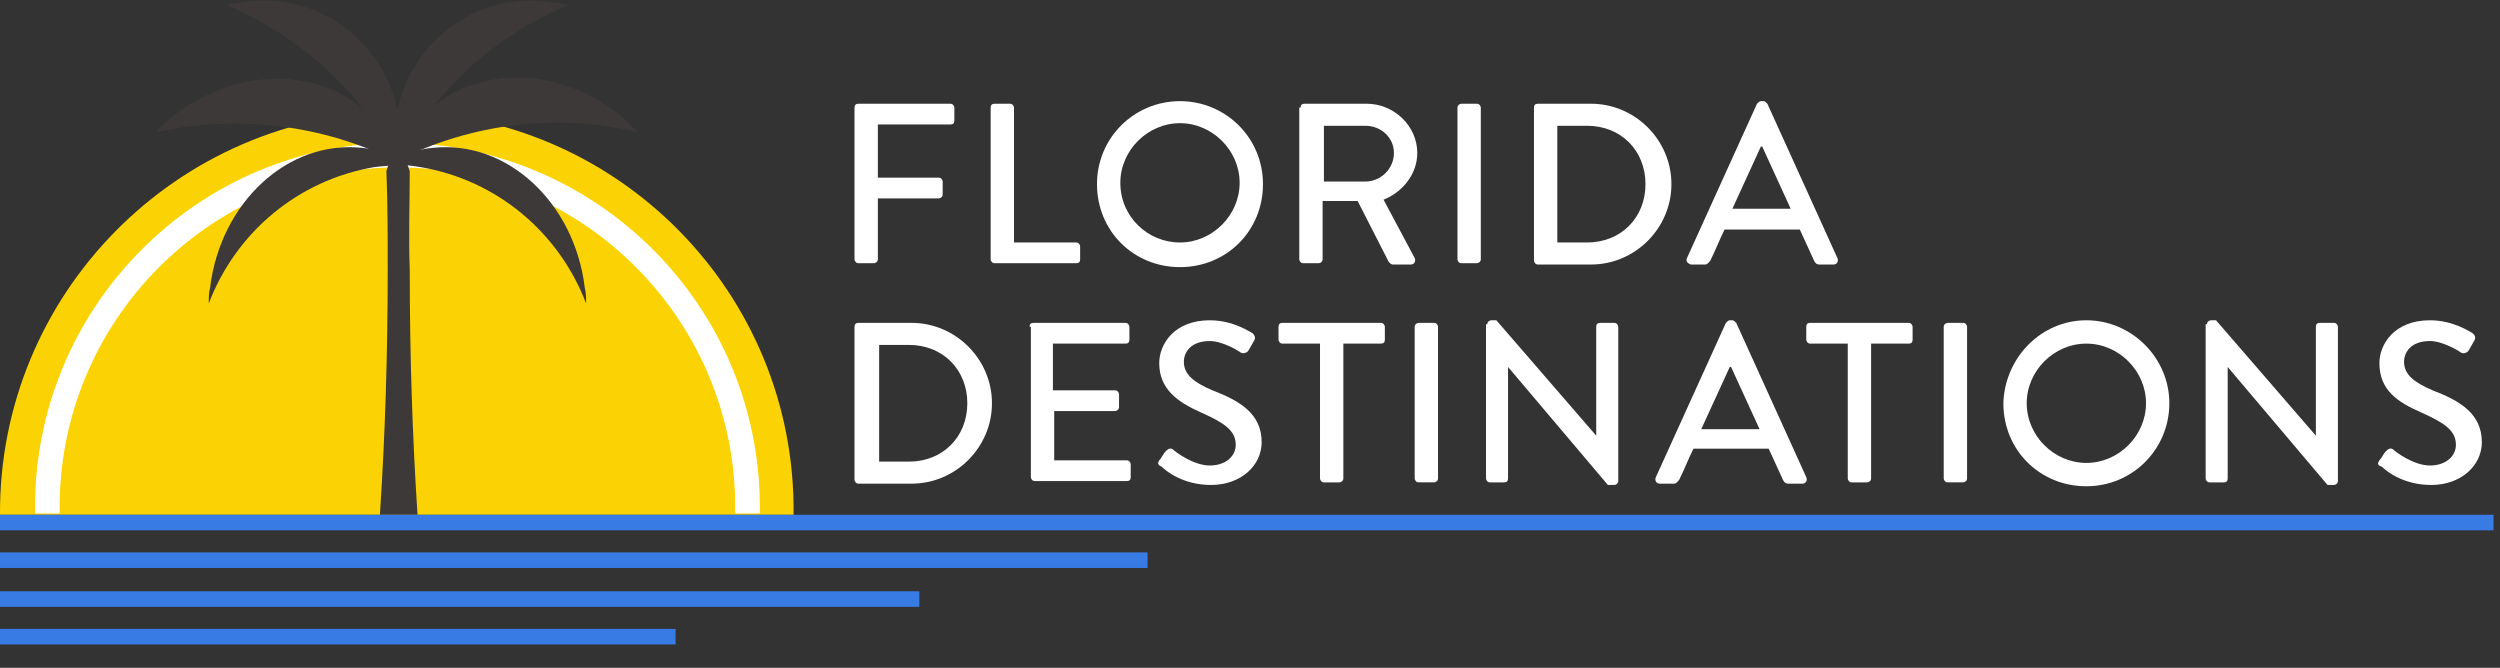
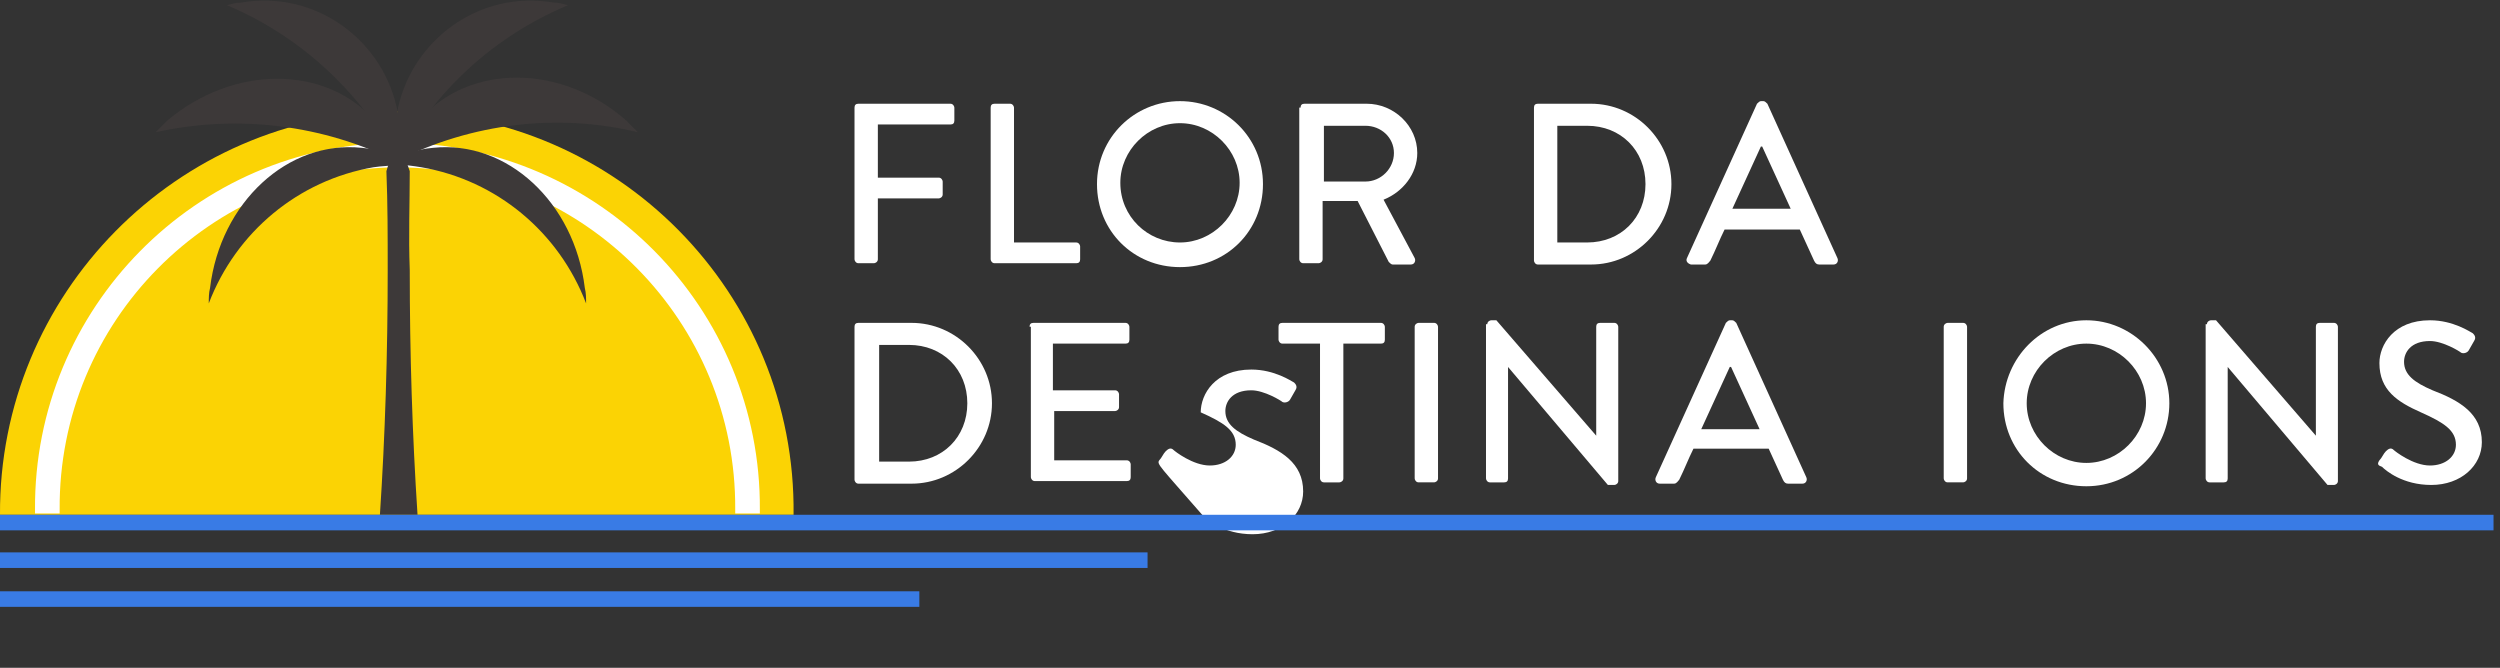
<svg xmlns="http://www.w3.org/2000/svg" version="1.1" id="Layer_1" x="0px" y="0px" viewBox="0 0 192.8 51.5" style="enable-background:new 0 0 192.8 51.5;" xml:space="preserve">
  <rect x="0" y="0" width="192.8" height="51.5" fill="#333333" stroke="none" />
  <style type="text/css">
	.st0{fill:#397BE5;}
	.st1{enable-background:new    ;}
	.st2{fill:#FFFFFF;}
	.st3{fill:#3D3939;}
	.st4{fill:#FBD304;}
</style>
  <title>fdi-logo</title>
  <rect x="0" y="42.6" class="st0" width="88.5" height="1.2" />
  <rect x="0" y="45.6" class="st0" width="70.9" height="1.2" />
-   <rect x="0" y="48.5" class="st0" width="52.1" height="1.2" />
  <g class="st1">
    <path class="st2" d="M65.9,25.2c0-0.2,0.1-0.3,0.3-0.3h4.1c3.4,0,6.2,2.8,6.2,6.2c0,3.4-2.8,6.2-6.2,6.2h-4.1   c-0.2,0-0.3-0.2-0.3-0.3V25.2z M70.1,35.6c2.6,0,4.5-1.9,4.5-4.5c0-2.6-1.9-4.5-4.5-4.5h-2.3v9H70.1z" />
    <path class="st2" d="M79.4,25.2c0-0.2,0.1-0.3,0.3-0.3h7.1c0.2,0,0.3,0.2,0.3,0.3v1c0,0.2-0.1,0.3-0.3,0.3h-5.6v3.6H86   c0.2,0,0.3,0.2,0.3,0.3v1c0,0.2-0.2,0.3-0.3,0.3h-4.7v3.8h5.6c0.2,0,0.3,0.2,0.3,0.3v1c0,0.2-0.1,0.3-0.3,0.3h-7.1   c-0.2,0-0.3-0.2-0.3-0.3V25.2z" />
-     <path class="st2" d="M89.4,35.5c0.2-0.2,0.3-0.5,0.5-0.7c0.2-0.2,0.4-0.3,0.6-0.1c0.1,0.1,1.5,1.2,2.8,1.2c1.2,0,2-0.7,2-1.6   c0-1.1-0.9-1.7-2.7-2.5C90.8,31,89.4,30,89.4,28c0-1.4,1.1-3.3,3.9-3.3c1.8,0,3.1,0.9,3.3,1c0.1,0.1,0.3,0.3,0.1,0.6   c-0.1,0.2-0.3,0.5-0.4,0.7c-0.1,0.2-0.4,0.3-0.6,0.2c-0.1-0.1-1.4-0.9-2.4-0.9c-1.5,0-2,0.9-2,1.6c0,1,0.8,1.6,2.2,2.2   c2.1,0.8,3.8,1.8,3.8,4c0,1.8-1.6,3.3-3.9,3.3c-2.2,0-3.5-1.1-3.8-1.4C89.4,35.9,89.2,35.8,89.4,35.5z" />
+     <path class="st2" d="M89.4,35.5c0.2-0.2,0.3-0.5,0.5-0.7c0.2-0.2,0.4-0.3,0.6-0.1c0.1,0.1,1.5,1.2,2.8,1.2c1.2,0,2-0.7,2-1.6   c0-1.1-0.9-1.7-2.7-2.5c0-1.4,1.1-3.3,3.9-3.3c1.8,0,3.1,0.9,3.3,1c0.1,0.1,0.3,0.3,0.1,0.6   c-0.1,0.2-0.3,0.5-0.4,0.7c-0.1,0.2-0.4,0.3-0.6,0.2c-0.1-0.1-1.4-0.9-2.4-0.9c-1.5,0-2,0.9-2,1.6c0,1,0.8,1.6,2.2,2.2   c2.1,0.8,3.8,1.8,3.8,4c0,1.8-1.6,3.3-3.9,3.3c-2.2,0-3.5-1.1-3.8-1.4C89.4,35.9,89.2,35.8,89.4,35.5z" />
    <path class="st2" d="M101.8,26.5h-2.9c-0.2,0-0.3-0.2-0.3-0.3v-1c0-0.2,0.1-0.3,0.3-0.3h7.6c0.2,0,0.3,0.2,0.3,0.3v1   c0,0.2-0.1,0.3-0.3,0.3h-2.9v10.4c0,0.2-0.2,0.3-0.3,0.3h-1.2c-0.2,0-0.3-0.2-0.3-0.3V26.5z" />
    <path class="st2" d="M109.1,25.2c0-0.2,0.2-0.3,0.3-0.3h1.2c0.2,0,0.3,0.2,0.3,0.3v11.7c0,0.2-0.2,0.3-0.3,0.3h-1.2   c-0.2,0-0.3-0.2-0.3-0.3V25.2z" />
    <path class="st2" d="M114.7,25c0-0.2,0.2-0.3,0.3-0.3h0.4l7.7,8.9h0v-8.4c0-0.2,0.1-0.3,0.3-0.3h1.1c0.2,0,0.3,0.2,0.3,0.3v11.9   c0,0.2-0.2,0.3-0.3,0.3h-0.5l-7.7-9.1h0v8.6c0,0.2-0.1,0.3-0.3,0.3h-1.1c-0.2,0-0.3-0.2-0.3-0.3V25z" />
  </g>
  <g class="st1">
    <path class="st2" d="M127.7,36.8l5.4-11.9c0.1-0.1,0.2-0.2,0.3-0.2h0.2c0.1,0,0.2,0.1,0.3,0.2l5.4,11.9c0.1,0.2,0,0.5-0.3,0.5h-1.1   c-0.2,0-0.3-0.1-0.4-0.3l-1.1-2.4h-5.8c-0.4,0.8-0.7,1.6-1.1,2.4c-0.1,0.1-0.2,0.3-0.4,0.3H128C127.7,37.3,127.6,37,127.7,36.8z    M135.7,33.1l-2.2-4.8h-0.1l-2.2,4.8H135.7z" />
  </g>
  <g class="st1">
-     <path class="st2" d="M142.5,26.5h-2.9c-0.2,0-0.3-0.2-0.3-0.3v-1c0-0.2,0.1-0.3,0.3-0.3h7.6c0.2,0,0.3,0.2,0.3,0.3v1   c0,0.2-0.1,0.3-0.3,0.3h-2.9v10.4c0,0.2-0.2,0.3-0.3,0.3h-1.2c-0.2,0-0.3-0.2-0.3-0.3V26.5z" />
    <path class="st2" d="M149.9,25.2c0-0.2,0.2-0.3,0.3-0.3h1.2c0.2,0,0.3,0.2,0.3,0.3v11.7c0,0.2-0.2,0.3-0.3,0.3h-1.2   c-0.2,0-0.3-0.2-0.3-0.3V25.2z" />
    <path class="st2" d="M160.9,24.7c3.5,0,6.4,2.9,6.4,6.4c0,3.5-2.8,6.4-6.4,6.4s-6.4-2.8-6.4-6.4C154.6,27.6,157.4,24.7,160.9,24.7z    M160.9,35.7c2.5,0,4.6-2.1,4.6-4.6c0-2.5-2.1-4.6-4.6-4.6c-2.5,0-4.6,2.1-4.6,4.6C156.3,33.6,158.4,35.7,160.9,35.7z" />
    <path class="st2" d="M170.2,25c0-0.2,0.2-0.3,0.3-0.3h0.4l7.7,8.9h0v-8.4c0-0.2,0.1-0.3,0.3-0.3h1.1c0.2,0,0.3,0.2,0.3,0.3v11.9   c0,0.2-0.2,0.3-0.3,0.3h-0.5l-7.7-9.1h0v8.6c0,0.2-0.1,0.3-0.3,0.3h-1.1c-0.2,0-0.3-0.2-0.3-0.3V25z" />
    <path class="st2" d="M183.5,35.5c0.2-0.2,0.3-0.5,0.5-0.7c0.2-0.2,0.4-0.3,0.6-0.1c0.1,0.1,1.5,1.2,2.8,1.2c1.2,0,2-0.7,2-1.6   c0-1.1-0.9-1.7-2.7-2.5c-1.8-0.8-3.2-1.7-3.2-3.8c0-1.4,1.1-3.3,3.9-3.3c1.8,0,3.1,0.9,3.3,1c0.1,0.1,0.3,0.3,0.1,0.6   c-0.1,0.2-0.3,0.5-0.4,0.7c-0.1,0.2-0.4,0.3-0.6,0.2c-0.1-0.1-1.4-0.9-2.4-0.9c-1.5,0-2,0.9-2,1.6c0,1,0.8,1.6,2.2,2.2   c2.1,0.8,3.8,1.8,3.8,4c0,1.8-1.6,3.3-3.9,3.3c-2.2,0-3.5-1.1-3.8-1.4C183.4,35.9,183.3,35.8,183.5,35.5z" />
  </g>
  <g class="st1">
    <path class="st2" d="M65.9,8.3c0-0.2,0.1-0.3,0.3-0.3h7.1c0.2,0,0.3,0.2,0.3,0.3v1c0,0.2-0.1,0.3-0.3,0.3h-5.6v4.1h4.7   c0.2,0,0.3,0.2,0.3,0.3v1c0,0.2-0.2,0.3-0.3,0.3h-4.7V20c0,0.2-0.2,0.3-0.3,0.3h-1.2c-0.2,0-0.3-0.2-0.3-0.3V8.3z" />
  </g>
  <g class="st1">
    <path class="st2" d="M76.4,8.3c0-0.2,0.1-0.3,0.3-0.3h1.2c0.2,0,0.3,0.2,0.3,0.3v10.4H83c0.2,0,0.3,0.2,0.3,0.3v1   c0,0.2-0.1,0.3-0.3,0.3h-6.3c-0.2,0-0.3-0.2-0.3-0.3V8.3z" />
  </g>
  <g class="st1">
    <path class="st2" d="M91,7.8c3.5,0,6.4,2.8,6.4,6.4s-2.8,6.4-6.4,6.4s-6.4-2.8-6.4-6.4S87.5,7.8,91,7.8z M91,18.7   c2.5,0,4.6-2.1,4.6-4.6c0-2.5-2.1-4.6-4.6-4.6c-2.5,0-4.6,2.1-4.6,4.6C86.4,16.7,88.5,18.7,91,18.7z" />
    <path class="st2" d="M100.3,8.3c0-0.2,0.1-0.3,0.3-0.3h4.8c2.1,0,3.9,1.7,3.9,3.8c0,1.6-1.1,3-2.6,3.6l2.4,4.5   c0.1,0.2,0,0.5-0.3,0.5h-1.4c-0.1,0-0.2-0.1-0.3-0.2l-2.4-4.7h-2.7V20c0,0.2-0.2,0.3-0.3,0.3h-1.2c-0.2,0-0.3-0.2-0.3-0.3V8.3z    M105.3,14c1.2,0,2.2-1,2.2-2.2c0-1.2-1-2.1-2.2-2.1h-3.2V14H105.3z" />
-     <path class="st2" d="M112.4,8.3c0-0.2,0.2-0.3,0.3-0.3h1.2c0.2,0,0.3,0.2,0.3,0.3V20c0,0.2-0.2,0.3-0.3,0.3h-1.2   c-0.2,0-0.3-0.2-0.3-0.3V8.3z" />
  </g>
  <g class="st1">
    <path class="st2" d="M118.3,8.3c0-0.2,0.1-0.3,0.3-0.3h4.1c3.4,0,6.2,2.8,6.2,6.2c0,3.4-2.8,6.2-6.2,6.2h-4.1   c-0.2,0-0.3-0.2-0.3-0.3V8.3z M122.4,18.7c2.6,0,4.5-1.9,4.5-4.5c0-2.6-1.9-4.5-4.5-4.5h-2.3v9H122.4z" />
  </g>
  <g class="st1">
    <path class="st2" d="M130.1,19.9L135.5,8c0.1-0.1,0.2-0.2,0.3-0.2h0.2c0.1,0,0.2,0.1,0.3,0.2l5.4,11.9c0.1,0.2,0,0.5-0.3,0.5h-1.1   c-0.2,0-0.3-0.1-0.4-0.3l-1.1-2.4H133c-0.4,0.8-0.7,1.6-1.1,2.4c-0.1,0.1-0.2,0.3-0.4,0.3h-1.1C130.1,20.3,130,20.1,130.1,19.9z    M138.1,16.1l-2.2-4.8h-0.1l-2.2,4.8H138.1z" />
  </g>
  <path class="st3" d="M37,51.5L37,51.5z" />
  <path class="st4" d="M0,39.7c-0.1-17,13.6-30.9,30.6-31.1c0,0,0,0,0,0c17,0.1,30.8,14,30.6,31.1c0,0,0,0,0,0H0z" />
  <path class="st2" d="M58.6,39.6h-1.9v-0.3c0.1-14.5-11.6-26.3-26-26.4C16.2,13,4.5,24.8,4.6,39.3v0.3H2.7v-0.3  C2.6,23.8,15.1,11.1,30.6,11c15.6,0.1,28.1,12.8,28,28.3L58.6,39.6L58.6,39.6z" />
  <path class="st3" d="M31.6,13.2c-0.6-1.6-0.9-3.2-0.9-4.9c0,1.7-0.4,3.3-0.9,4.9c0.1,2.5,0.1,5,0.1,7.6c0,6.5-0.2,12.8-0.6,18.9h2.9  c-0.4-6.1-0.6-12.4-0.6-18.9C31.5,18.2,31.6,15.7,31.6,13.2z" />
  <path class="st3" d="M43.8,0.4c-0.4-0.1-0.7-0.2-1.1-0.2c-5.7-1-11.1,2.9-12.1,8.6c0,0,0,0,0,0c-0.2,1.2-0.2,2.4,0,3.7  C33.5,7,38.1,2.8,43.8,0.4z" />
  <path class="st3" d="M49.2,10.2c-0.3-0.3-0.6-0.6-0.9-0.9c-5-4.4-12.1-4.4-15.9-0.1c-0.8,0.9-1.4,2-1.8,3.2  C36.4,9.5,43,8.7,49.2,10.2z" />
  <path class="st3" d="M32.5,12.9c5.8,1,10.6,5,12.7,10.5c0-0.4,0-0.8-0.1-1.2c-0.8-6.6-6-11.4-11.7-10.8c-1.2,0.1-2.4,0.5-3.5,1.1  l0.6,0.2C31.2,12.7,31.9,12.8,32.5,12.9z" />
  <path class="st3" d="M17.5,0.4c0.4-0.1,0.7-0.2,1.1-0.2c5.7-1,11.1,2.9,12.1,8.6c0,0,0,0,0,0c0.2,1.2,0.2,2.4,0,3.7  C27.8,7.1,23.2,2.8,17.5,0.4z" />
  <path class="st3" d="M12,10.2c0.3-0.3,0.6-0.6,0.9-0.9C18,5,25.1,5,28.9,9.3c0.8,0.9,1.4,2,1.8,3.2C24.9,9.6,18.3,8.8,12,10.2z" />
  <path class="st3" d="M28.8,12.9c-5.8,1-10.6,5-12.7,10.5c0-0.4,0-0.8,0.1-1.2c0.8-6.6,6-11.4,11.7-10.8c1.2,0.1,2.4,0.5,3.5,1.1  l-0.6,0.2C30.1,12.8,29.4,12.8,28.8,12.9z" />
  <rect x="0" y="39.7" class="st0" width="192.3" height="1.2" />
</svg>